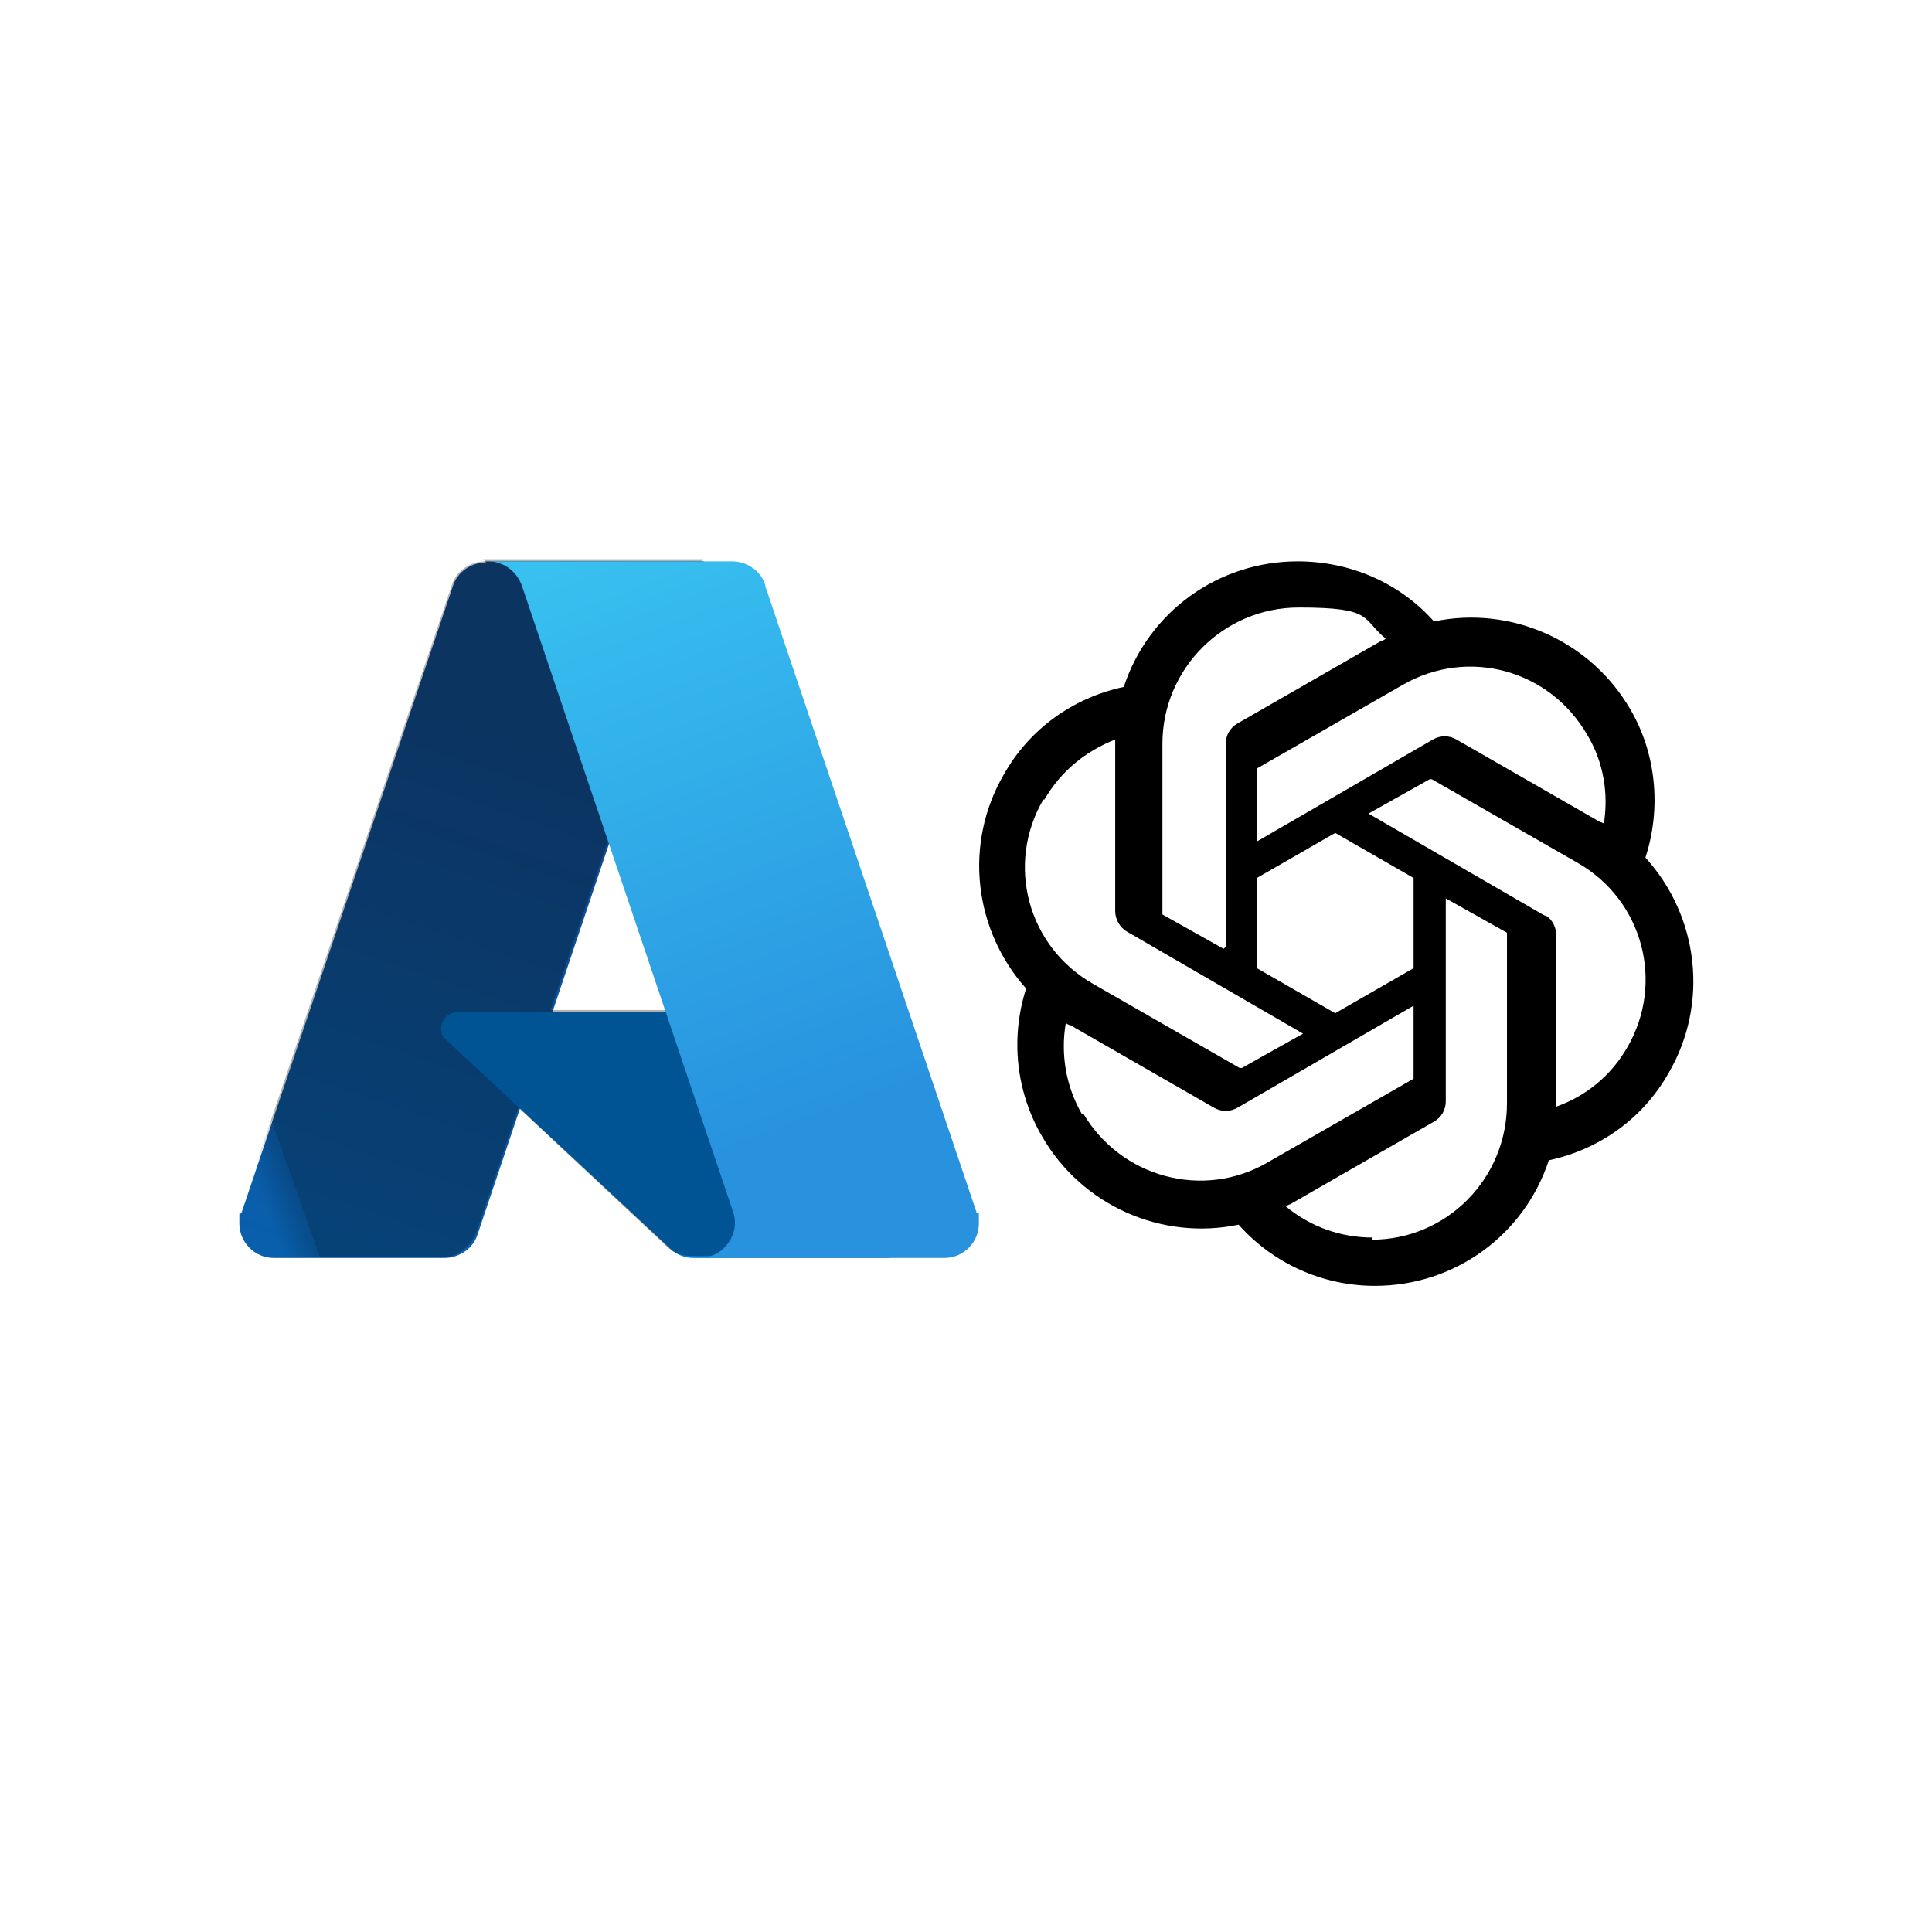
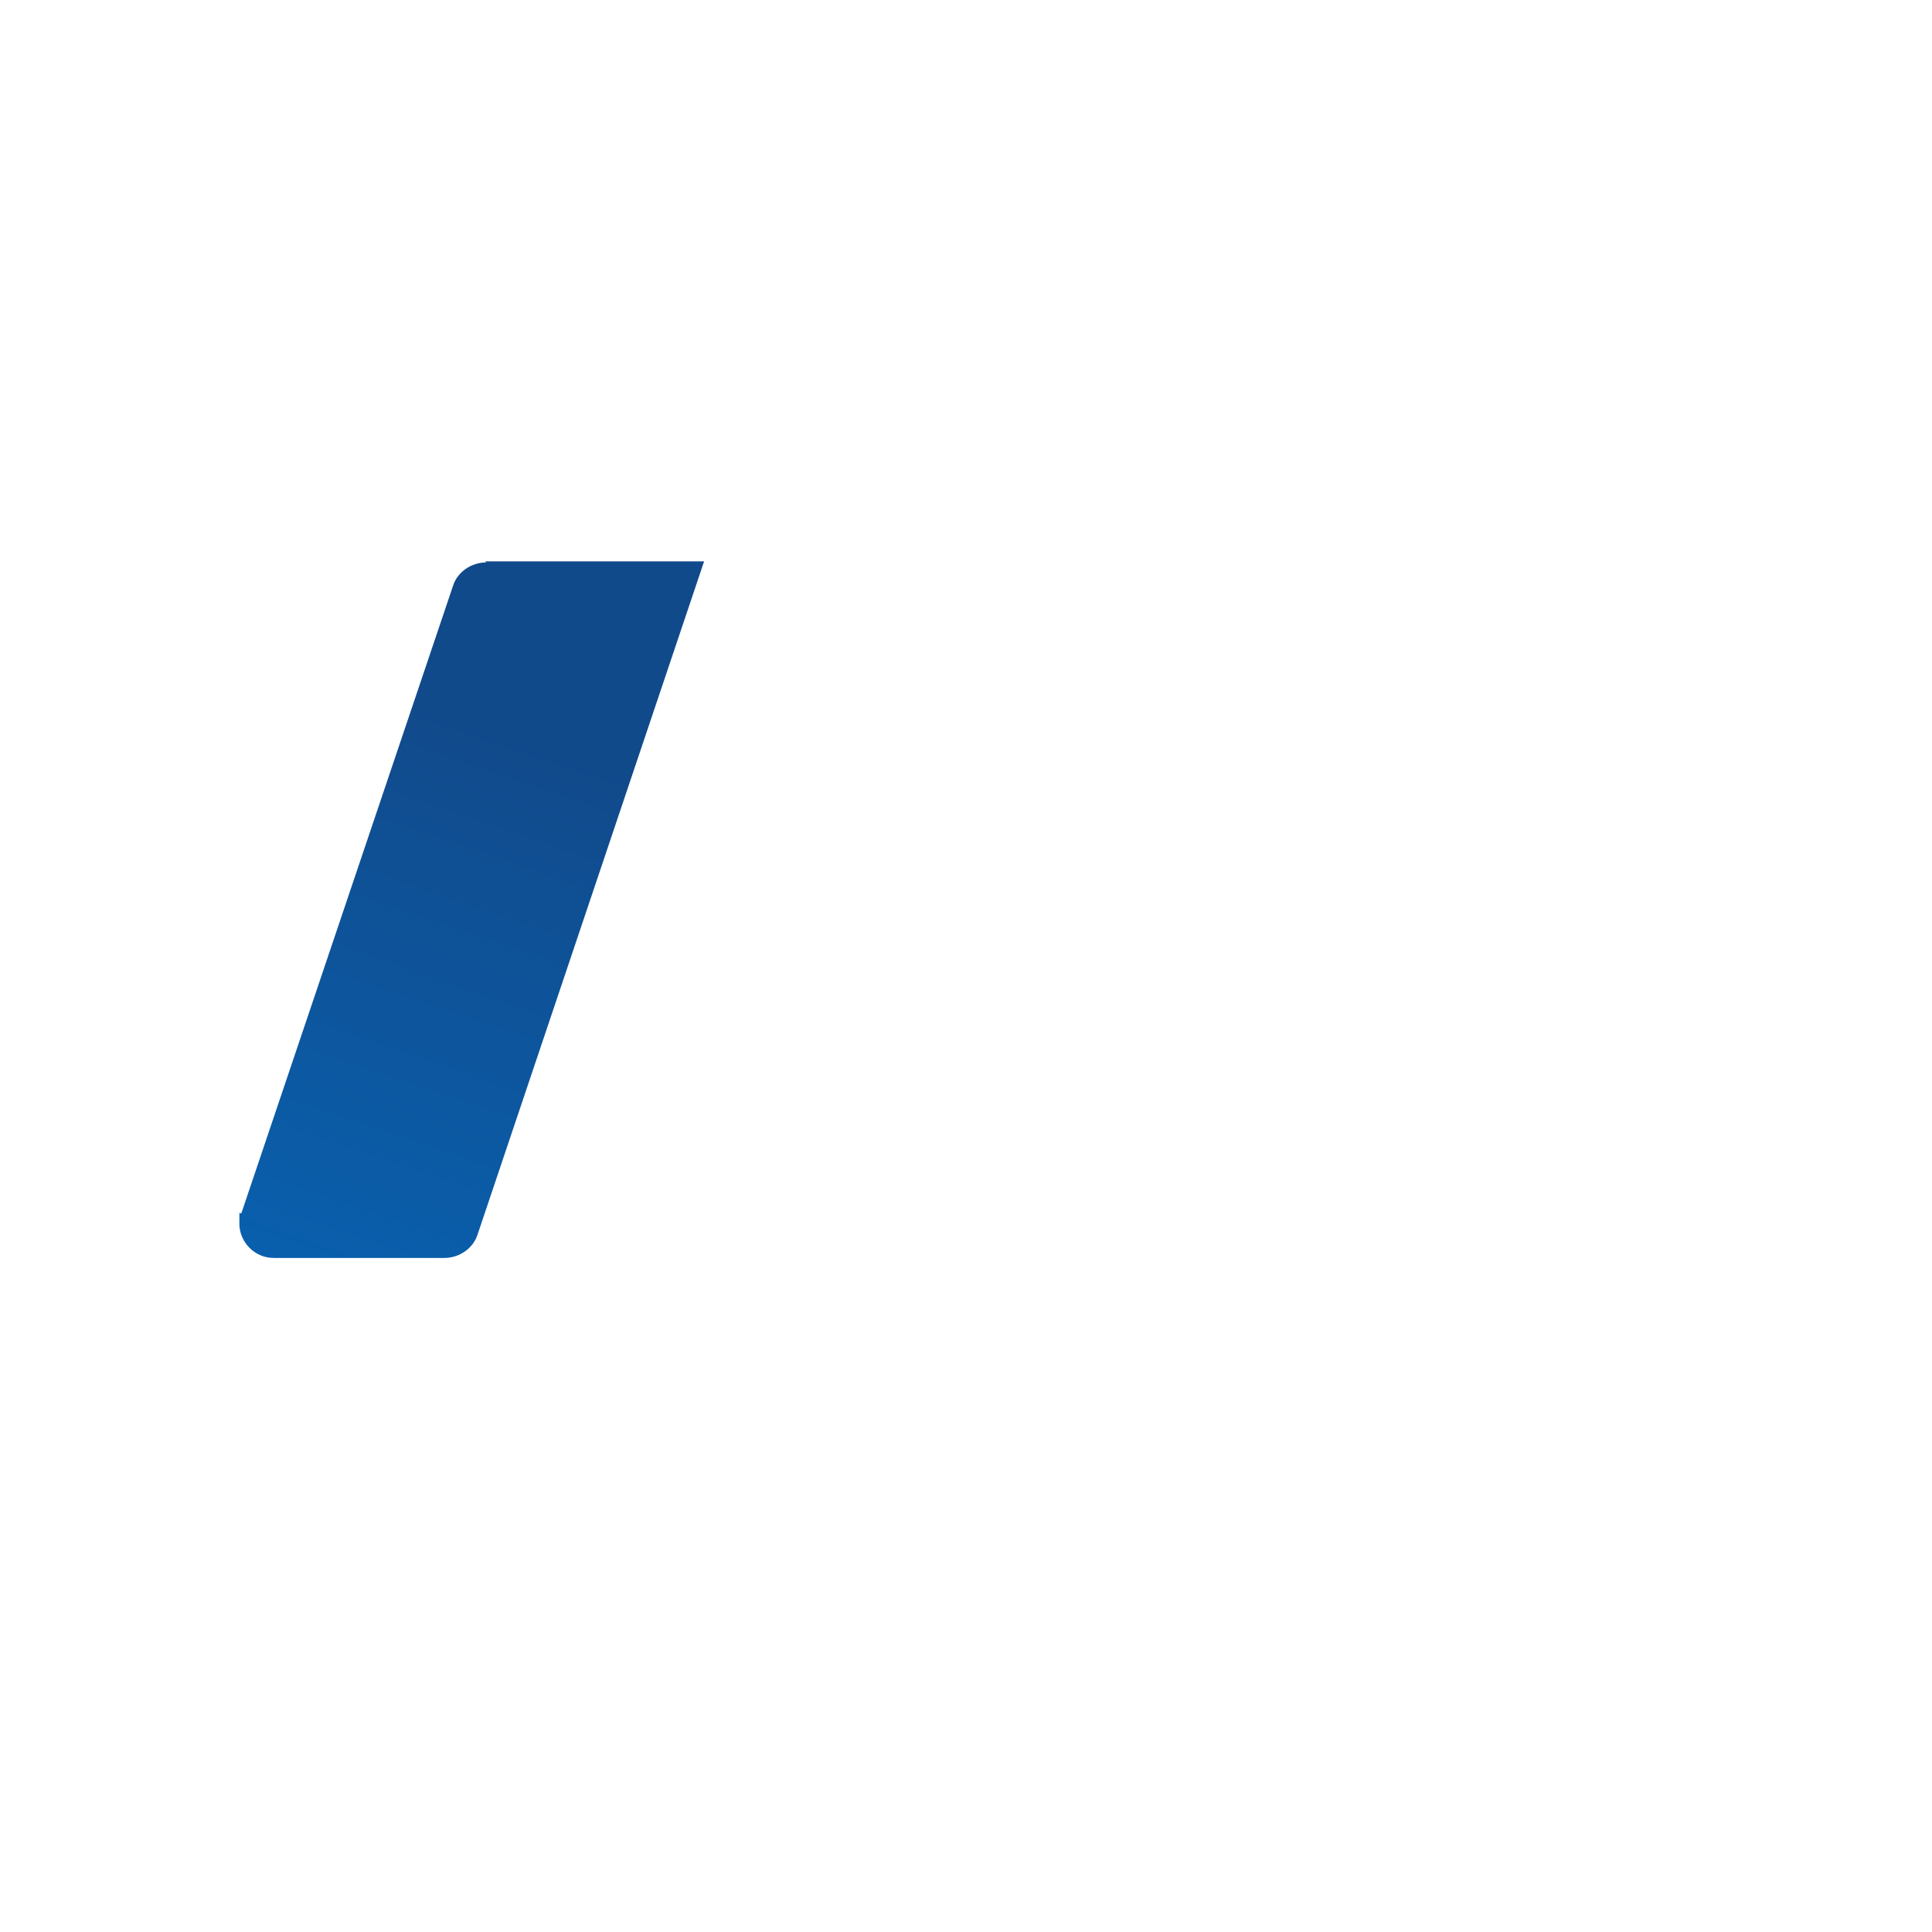
<svg xmlns="http://www.w3.org/2000/svg" id="Layer_1" data-name="Layer 1" version="1.1" viewBox="0 0 180 180">
  <defs>
    <style>
      .cls-1 {
        fill: #0078d4;
      }

      .cls-1, .cls-2, .cls-3, .cls-4, .cls-5 {
        stroke-width: 0px;
      }

      .cls-2 {
        fill: url(#linear-gradient);
      }

      .cls-3 {
        fill: #000;
      }

      .cls-4 {
        fill: url(#linear-gradient-2);
      }

      .cls-5 {
        fill: url(#linear-gradient-3);
      }
    </style>
    <linearGradient id="linear-gradient" x1="-1083.5" y1="22.4" x2="-1097.1" y2="-17.6" gradientTransform="translate(1745.7 92.2) scale(1.6 -1.6)" gradientUnits="userSpaceOnUse">
      <stop offset="0" stop-color="#114a8b" />
      <stop offset="1" stop-color="#0765b6" />
    </linearGradient>
    <linearGradient id="linear-gradient-2" x1="-1079.3" y1="3.8" x2="-1082.4" y2="2.7" gradientTransform="translate(1745.7 92.2) scale(1.6 -1.6)" gradientUnits="userSpaceOnUse">
      <stop offset="0" stop-color="#000" stop-opacity=".3" />
      <stop offset="0" stop-color="#000" stop-opacity=".2" />
      <stop offset=".3" stop-color="#000" stop-opacity=".1" />
      <stop offset=".6" stop-color="#000" stop-opacity="0" />
      <stop offset="1" stop-color="#000" stop-opacity="0" />
    </linearGradient>
    <linearGradient id="linear-gradient-3" x1="-1080.9" y1="23.6" x2="-1066.1" y2="-16" gradientTransform="translate(1745.7 92.2) scale(1.6 -1.6)" gradientUnits="userSpaceOnUse">
      <stop offset="0" stop-color="#3bc9f3" />
      <stop offset="1" stop-color="#2892df" />
    </linearGradient>
  </defs>
  <g>
    <path class="cls-2" d="M45.2,52.3h20.4l-21.1,62.7c-.4,1.3-1.7,2.2-3.1,2.2h-15.9c-1.8,0-3.2-1.5-3.2-3.2s0-.7.2-1l19.7-58.4c.4-1.3,1.7-2.2,3.1-2.2h0Z" />
-     <path class="cls-1" d="M74.9,94.3h-32.3c-.8,0-1.5.7-1.5,1.5s.2.8.5,1.1l20.8,19.4c.6.6,1.4.9,2.2.9h18.3l-8-22.8Z" />
-     <path class="cls-4" d="M45.2,52.3c-1.4,0-2.7.9-3.1,2.2l-19.7,58.3c-.6,1.7.3,3.5,2,4.1.4.1.7.2,1.1.2h16.2c1.2-.2,2.2-1.1,2.7-2.3l3.9-11.6,14,13.1c.6.5,1.3.7,2.1.7h18.2l-8-22.9h-23.3l14.2-42h-20.5Z" />
-     <path class="cls-5" d="M71.3,54.5c-.4-1.3-1.7-2.2-3.1-2.2h-22.7c1.4,0,2.6.9,3.1,2.2l19.7,58.4c.6,1.7-.4,3.5-2,4.1-.3.1-.7.2-1,.2h22.7c1.8,0,3.2-1.5,3.2-3.2s0-.7-.2-1l-19.7-58.4Z" />
  </g>
-   <path class="cls-3" d="M153.3,79.9c1.5-4.6,1-9.7-1.4-13.8-3.7-6.4-11.1-9.7-18.3-8.2-3.2-3.6-7.8-5.6-12.7-5.6-7.4,0-13.9,4.7-16.2,11.7-4.7,1-8.8,3.9-11.2,8.2-3.7,6.4-2.8,14.4,2.1,19.9-1.5,4.7-.9,9.7,1.5,13.8,3.7,6.4,11.1,9.7,18.3,8.2,3.2,3.6,7.8,5.7,12.7,5.7,7.4,0,13.9-4.7,16.2-11.7,4.7-1,8.8-3.9,11.2-8.2,3.7-6.4,2.8-14.5-2.2-20ZM127.9,115.3c-3,0-5.8-1-8.1-2.9,0,0,.3-.2.4-.2l13.4-7.7c.7-.4,1.1-1.1,1.1-1.9v-18.9l5.7,3.2c0,0,0,0,0,.2v15.7c0,7-5.6,12.7-12.6,12.7ZM100.8,103.8c-1.5-2.6-2-5.6-1.5-8.5,0,0,.2.2.4.2l13.4,7.7c.7.4,1.5.4,2.2,0l16.4-9.5v6.6c0,0,0,.2,0,.2l-13.6,7.8c-6,3.5-13.7,1.4-17.2-4.6h0ZM97.3,74.5c1.5-2.6,3.8-4.5,6.6-5.6v16c0,.7.4,1.5,1.1,1.9l16.4,9.5-5.7,3.2c0,0-.2,0-.2,0l-13.6-7.8c-6.2-3.5-8.2-11.2-4.7-17.2h0ZM143.9,85.3l-16.4-9.5,5.7-3.2c0,0,.2,0,.2,0l13.6,7.8c6.1,3.5,8.1,11.2,4.6,17.2-1.5,2.6-3.8,4.5-6.6,5.5v-15.9c0-.7-.3-1.5-1-1.9h0ZM149.5,76.8c0,0-.2-.2-.4-.2l-13.4-7.7c-.7-.4-1.5-.4-2.2,0l-16.4,9.5v-6.6c0,0,0-.2,0-.2l13.6-7.8c6.1-3.5,13.7-1.4,17.2,4.7,1.5,2.5,2,5.5,1.5,8.4h0ZM114,88.4l-5.7-3.2c0,0,0,0,0-.2v-15.7c0-7,5.7-12.7,12.7-12.7s5.8,1,8.1,2.9c0,0-.2.2-.4.2l-13.4,7.7c-.7.4-1.1,1.1-1.1,1.9v18.9h0ZM117.1,81.8l7.3-4.2,7.3,4.2v8.4l-7.3,4.2-7.3-4.2v-8.4Z" />
</svg>